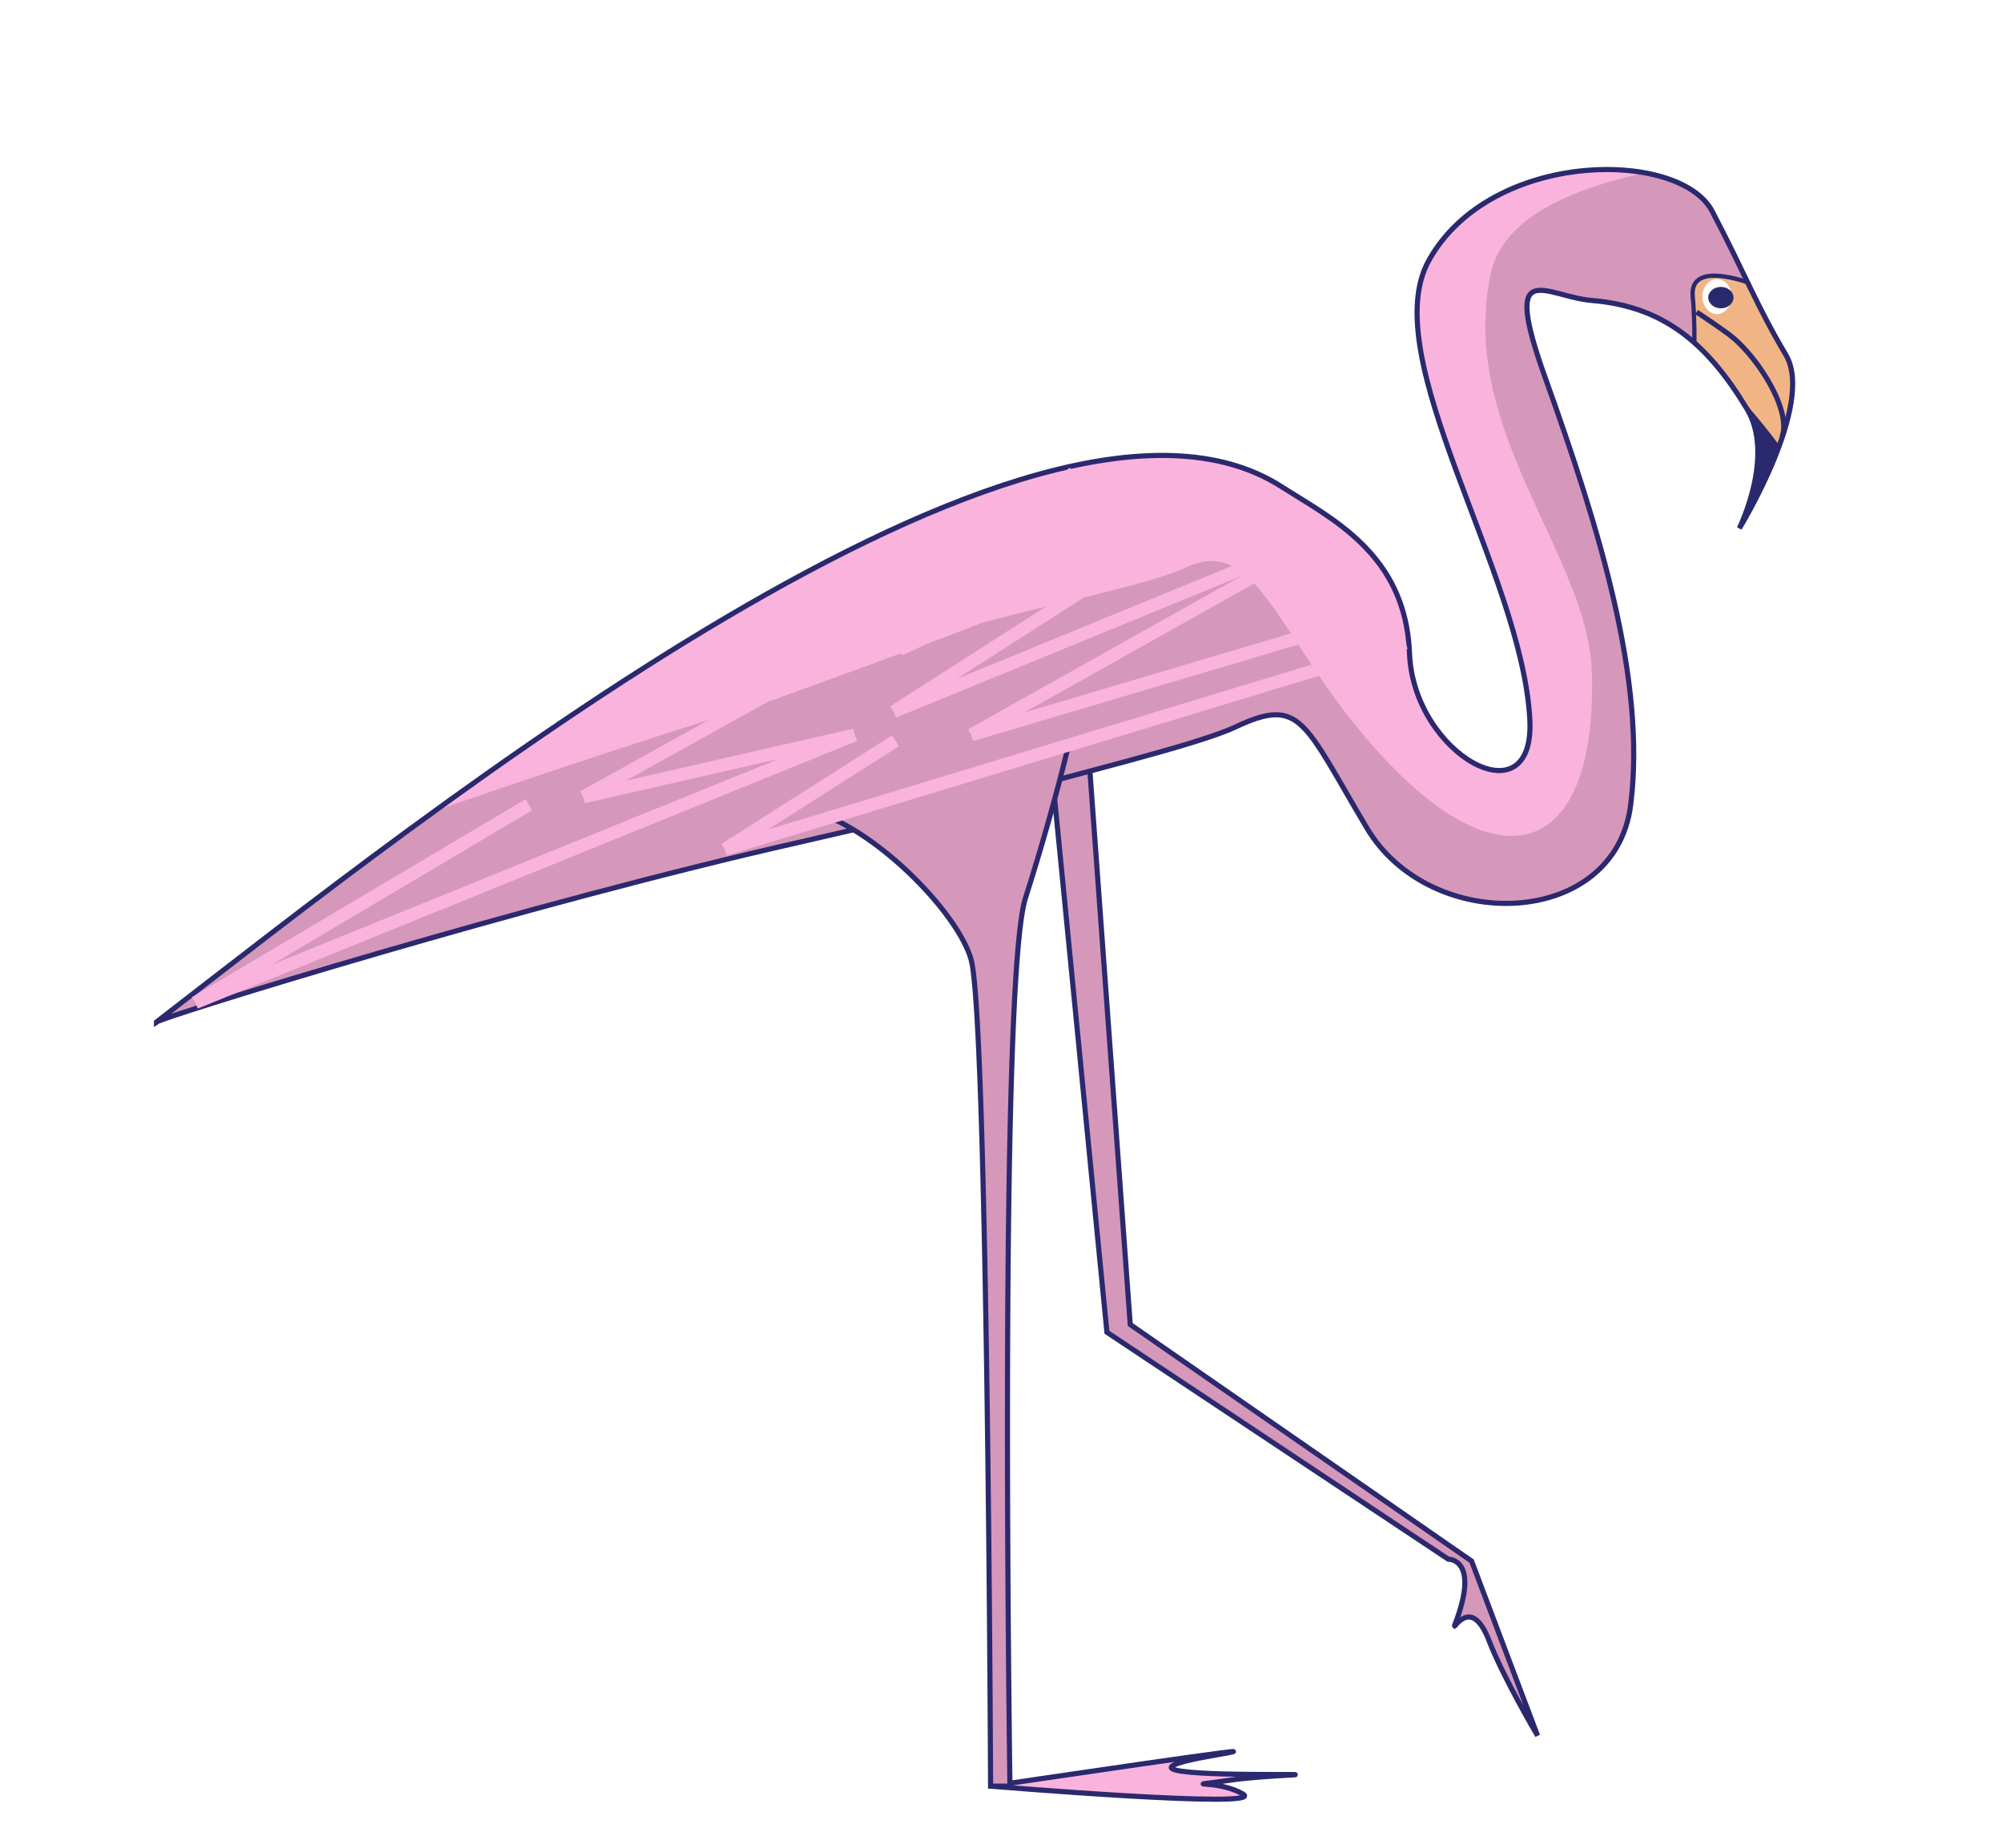
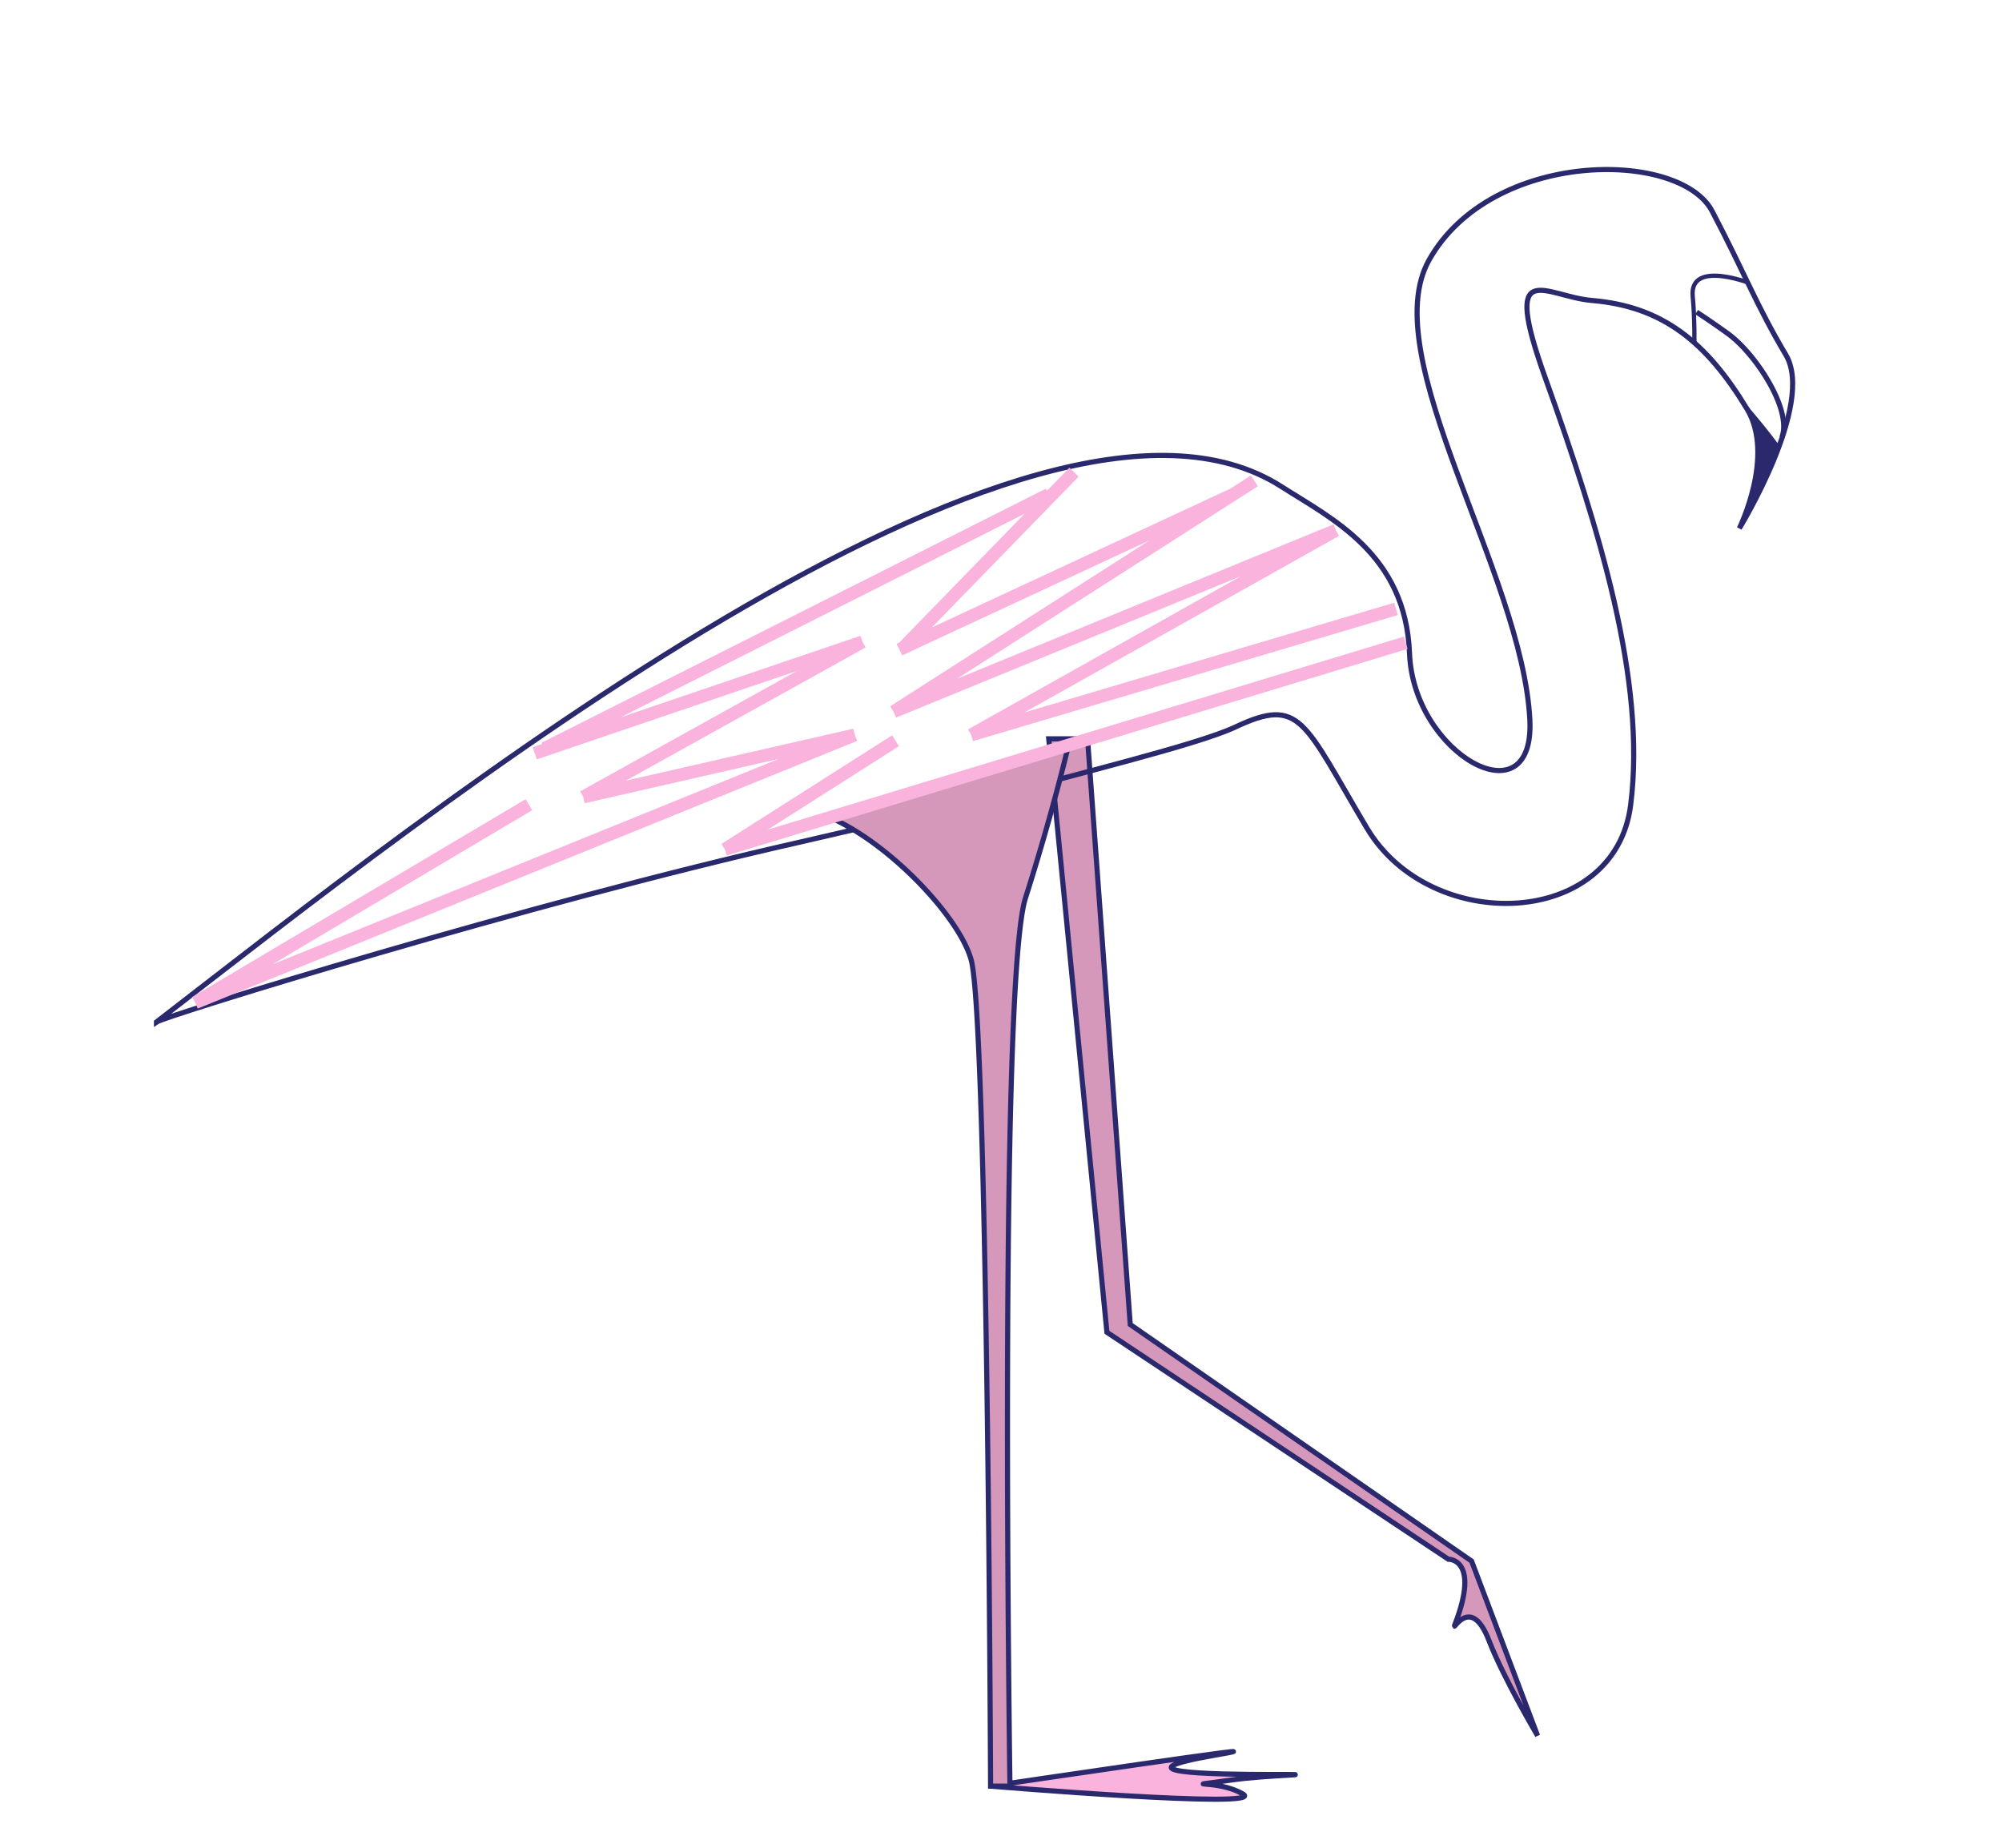
<svg xmlns="http://www.w3.org/2000/svg" width="117" height="108">
  <defs>
    <clipPath id="a">
      <path d="M347 358h7v18h-7zm0 0" />
    </clipPath>
    <clipPath id="b">
      <path d="M258.18 402.523c15.507-11.972 51.238-40.582 65.75-31.289 2.914 1.868 7.257 3.93 7.48 9.75.23 5.895 7.348 9.864 7.031 3.856-.457-8.617-9.05-21.203-5.894-26.844 3.629-6.484 14.644-6.484 16.55-2.86 1.903 3.63 2.583 5.489 4.305 8.391 1.727 2.903-2.718 10.145-2.718 10.145s2.097-4.25.453-6.973c-2.367-3.918-4.938-6.004-9.07-6.347-2.72-.227-5.325-2.72-2.72 4.535 3.173 8.843 5.895 17.683 4.989 24.937-.906 7.258-11.7 7.617-15.418 1.364-3.719-6.258-3.856-7.711-7.707-5.895-2.274 1.066-9.856 2.855-13.152 3.852 0 0 4.082-.907-12.243 2.859-15.921 3.59-37.191 10.195-37.636 10.52zm0 0" />
    </clipPath>
    <clipPath id="c">
      <path d="M346 357h8v20h-8zm0 0" />
    </clipPath>
    <clipPath id="d">
      <path d="M258.18 402.523c15.507-11.972 51.238-40.582 65.75-31.289 2.914 1.868 7.257 3.93 7.48 9.75.23 5.895 7.348 9.864 7.031 3.856-.457-8.617-9.05-21.203-5.894-26.844 3.629-6.484 14.644-6.484 16.55-2.86 1.903 3.63 2.583 5.489 4.305 8.391 1.727 2.903-2.718 10.145-2.718 10.145s2.097-4.25.453-6.973c-2.367-3.918-4.938-6.004-9.07-6.347-2.72-.227-5.325-2.72-2.72 4.535 3.173 8.843 5.895 17.683 4.989 24.937-.906 7.258-11.7 7.617-15.418 1.364-3.719-6.258-3.856-7.711-7.707-5.895-2.274 1.066-9.856 2.855-13.152 3.852 0 0 4.082-.907-12.243 2.859-15.921 3.59-37.191 10.195-37.636 10.52zm0 0" />
    </clipPath>
    <clipPath id="e">
      <path d="M258 352h91v45h-91zm0 0" />
    </clipPath>
    <clipPath id="f">
      <path d="M258.18 402.523c15.507-11.972 51.238-40.582 65.75-31.289 2.914 1.868 7.257 3.93 7.48 9.75.23 5.895 7.348 9.864 7.031 3.856-.457-8.617-9.05-21.203-5.894-26.844 3.629-6.484 14.644-6.484 16.55-2.86 1.903 3.63 2.583 5.489 4.305 8.391 1.727 2.903-2.718 10.145-2.718 10.145s2.097-4.25.453-6.973c-2.367-3.918-4.938-6.004-9.07-6.347-2.72-.227-5.325-2.72-2.72 4.535 3.173 8.843 5.895 17.683 4.989 24.937-.906 7.258-11.7 7.617-15.418 1.364-3.719-6.258-3.856-7.711-7.707-5.895-2.274 1.066-9.856 2.855-13.152 3.852 0 0 4.082-.907-12.243 2.859-15.921 3.59-37.191 10.195-37.636 10.52zm0 0" />
    </clipPath>
    <clipPath id="g">
      <path d="M349 364h5v12h-5zm0 0" />
    </clipPath>
    <clipPath id="h">
      <path d="M258.18 402.523c15.507-11.972 51.238-40.582 65.75-31.289 2.914 1.868 7.257 3.93 7.48 9.75.23 5.895 7.348 9.864 7.031 3.856-.457-8.617-9.05-21.203-5.894-26.844 3.629-6.484 14.644-6.484 16.55-2.86 1.903 3.63 2.583 5.489 4.305 8.391 1.727 2.903-2.718 10.145-2.718 10.145s2.097-4.25.453-6.973c-2.367-3.918-4.938-6.004-9.07-6.347-2.72-.227-5.325-2.72-2.72 4.535 3.173 8.843 5.895 17.683 4.989 24.937-.906 7.258-11.7 7.617-15.418 1.364-3.719-6.258-3.856-7.711-7.707-5.895-2.274 1.066-9.856 2.855-13.152 3.852 0 0 4.082-.907-12.243 2.859-15.921 3.59-37.191 10.195-37.636 10.52zm0 0" />
    </clipPath>
  </defs>
  <path fill="#fff" d="M117 108V0H0v108h117" />
  <path fill="#d598bb" d="m61.29 43.184 3.4 34.686 19.954 13.266s1.87-.059.398 3.777c-.281.734.871-1.898 1.98.984.852 2.207 2.836 5.551 2.836 5.551l-3.855-10.203-19.95-13.828-2.495-34.234h-2.27" />
  <path fill="none" stroke="#2b296e" stroke-miterlimit="3.864" stroke-width=".3" d="m61.29 43.184 3.4 34.686 19.954 13.266s1.87-.059.398 3.777c-.281.734.871-1.898 1.98.984.852 2.207 2.836 5.551 2.836 5.551l-3.855-10.203-19.95-13.828-2.495-34.234zm0 0" />
-   <path fill="#d598bb" d="M9.145 59.734c15.507-11.972 51.238-40.582 65.75-31.289 2.914 1.867 7.257 3.93 7.48 9.75.23 5.895 7.348 9.864 7.031 3.856-.457-8.617-9.05-21.203-5.894-26.844 3.629-6.484 14.644-6.484 16.55-2.86 1.903 3.63 2.583 5.489 4.305 8.391 1.727 2.903-2.719 10.145-2.719 10.145s2.098-4.25.454-6.973c-2.368-3.918-4.938-6.004-9.07-6.348-2.72-.226-5.325-2.718-2.72 4.536 3.172 8.843 5.895 17.683 4.989 24.937-.906 7.258-11.7 7.617-15.418 1.363-3.719-6.257-3.856-7.71-7.707-5.894-2.274 1.066-9.856 2.855-13.153 3.851 0 0 4.082-.906-12.242 2.86C30.86 52.805 9.59 59.41 9.145 59.735" />
  <g clip-path="url(#a)" transform="translate(-249.035 -342.79)">
    <g clip-path="url(#b)">
-       <path fill="#f1b585" d="M351.59 359.445s-3.856-1.586-3.63.68c.228 2.27 0 6.348 0 6.348l4.536 8.617 3.176-13.832-4.082-1.813" />
-     </g>
+       </g>
  </g>
  <g clip-path="url(#c)" transform="translate(-249.035 -342.79)">
    <g clip-path="url(#d)">
      <path fill="none" stroke="#2b296e" stroke-linecap="round" stroke-miterlimit="3.864" stroke-width=".25" d="M351.59 359.445s-3.856-1.586-3.63.68c.228 2.27 0 6.348 0 6.348l4.536 8.617 3.176-13.832zm0 0" />
    </g>
  </g>
  <g clip-path="url(#e)" transform="translate(-249.035 -342.79)">
    <g clip-path="url(#f)">
-       <path fill="#fab3dd" d="M348.758 352.371c-.926-.355 0 0 0 0-1.36.113-11.45 1.137-12.586 6.348-2 9.18 5.683 16.48 5.894 23.355.344 11.11-5.78 13.149-13.945 2.946-4.547-5.684-5.89-10.883-9.746-9.07-2.27 1.07-9.172 2.402-12.469 3.402 0 0 3.403-1.133-11.562 4.308-15.645 4.762-36.516 12.371-36.957 12.695 15.508-11.968 51.234-40.582 65.746-31.289 2.914 1.868 7.262 3.93 7.484 9.75.227 5.899 5.871 9.868 5.555 3.856-.453-8.617-11.336-19.043-4.422-26.844 4.93-5.562 14.645-6.484 16.55-2.855.423.8.188 2.742.458 3.398" />
-     </g>
+       </g>
  </g>
  <g clip-path="url(#g)" transform="translate(-249.035 -342.79)">
    <g clip-path="url(#h)">
      <path fill="#2b296e" d="M354.188 370.852c-.512-1.754-4.485-5.961-4.485-5.961l.93 10.332s4.008-2.243 3.5-3.996l.055-.375" />
    </g>
  </g>
  <path fill="none" stroke="#2b296e" stroke-linecap="round" stroke-miterlimit="3.864" stroke-width=".3" d="M9.145 59.734c15.507-11.972 51.238-40.582 65.75-31.289 2.914 1.867 7.257 3.93 7.48 9.75.23 5.895 7.348 9.864 7.031 3.856-.457-8.617-9.05-21.203-5.894-26.844 3.629-6.484 14.644-6.484 16.55-2.86 1.903 3.63 2.583 5.489 4.305 8.391 1.727 2.903-2.719 10.145-2.719 10.145s2.098-4.25.454-6.973c-2.368-3.918-4.938-6.004-9.07-6.348-2.72-.226-5.325-2.718-2.72 4.536 3.172 8.843 5.895 17.683 4.989 24.937-.906 7.258-11.7 7.617-15.418 1.363-3.719-6.257-3.856-7.71-7.707-5.894-2.274 1.066-9.856 2.855-13.153 3.851 0 0 4.082-.906-12.242 2.86C30.86 52.805 9.59 59.41 9.145 59.735zm0 0" />
  <path fill="#fab3dd" d="M57.89 104.398s16.325 1.36 14.739.454c-1.59-.907-3.856-.34-.797-.793 2.254-.332 5.781-.34 2.61-.34-3.801 0-9.297-.114-3.403-1.137 5.606-.969-13.148 1.816-13.148 1.816" />
  <path fill="none" stroke="#2b296e" stroke-miterlimit="3.864" stroke-width=".3" d="M57.89 104.398s16.325 1.36 14.739.454c-1.59-.907-3.856-.34-.797-.793 2.254-.332 5.781-.34 2.61-.34-3.801 0-9.297-.114-3.403-1.137 5.606-.969-13.148 1.816-13.148 1.816zm0 0" />
  <path fill="#d598bb" d="M59.023 104.398s-.68-46.93.91-51.918c1.587-4.988 2.493-8.843 2.493-8.843l-14.059 4.082c3.582 1.496 7.711 5.894 8.39 8.386.962 3.528 1.134 48.293 1.134 48.293h1.132" />
  <path fill="none" stroke="#2b296e" stroke-miterlimit="3.864" stroke-width=".3" d="M59.023 104.398s-.68-46.93.91-51.918c1.587-4.988 2.493-8.843 2.493-8.843l-14.059 4.082c3.582 1.496 7.711 5.894 8.39 8.386.962 3.528 1.134 48.293 1.134 48.293zm45.117-78.843c.606-1.637-1.585-4.93-3.171-6.063a46.801 46.801 0 0 0-1.817-1.25" />
  <path fill="#fff" d="M99.492 17.336c0-.563.383-1.02.852-1.02s.851.457.851 1.02c0 .562-.382 1.02-.851 1.02s-.852-.458-.852-1.02" />
-   <path fill="#2b296e" d="M99.832 17.395c0-.344.332-.625.738-.625.407 0 .739.28.739.625 0 .343-.332.625-.739.625-.406 0-.738-.282-.738-.625" />
  <path fill="none" stroke="#fab3dd" stroke-miterlimit="3.864" stroke-width=".75" d="M11.414 58.602 30.91 47.035M11.414 58.602l38.543-15.645m0 0-15.871 3.625m0 0 16.32-9.066m0 0L31.25 44.03m.566-.28L61.29 28.898m1.476-1.3-10.09 10.37m-.113.001 19.5-9.07m1.246-.794L52.223 41.598m0 0L78.07 30.996m0 0L56.758 42.957m0 0 24.824-7.367m.57 1.98L42.36 49.645m0 0 9.976-6.348" />
</svg>